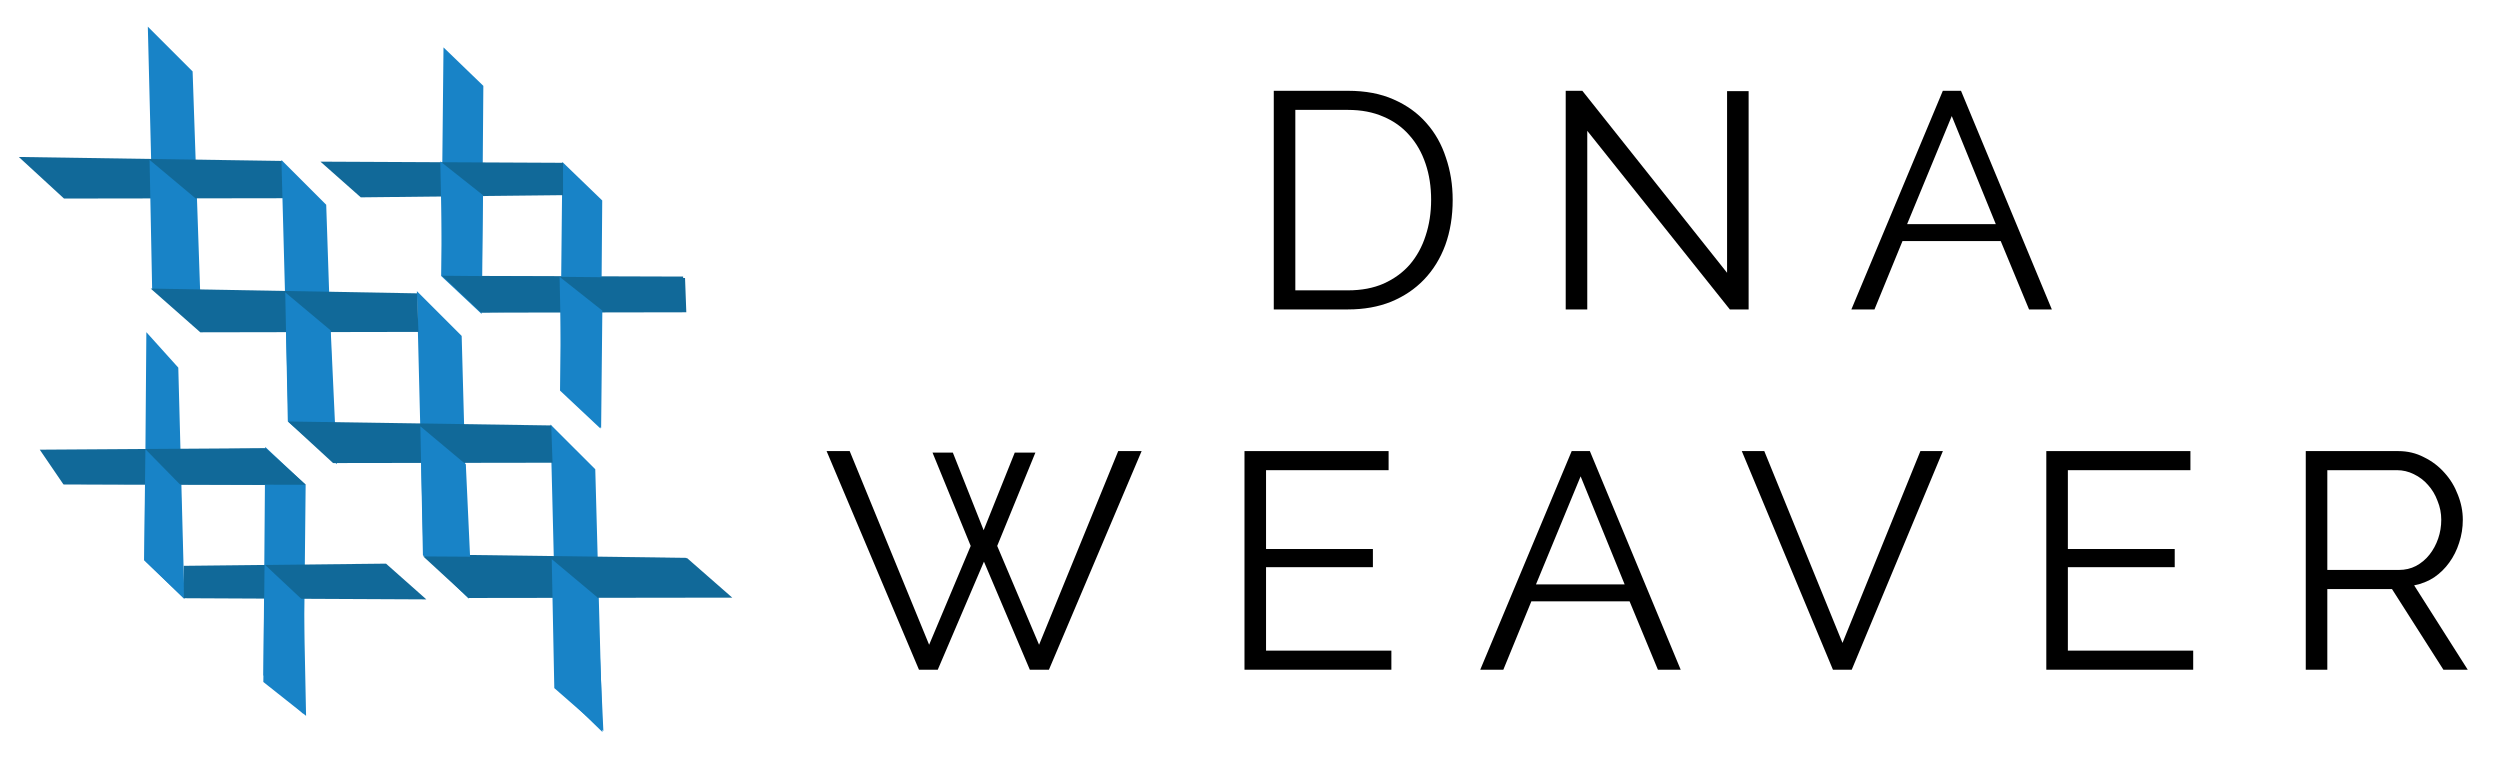
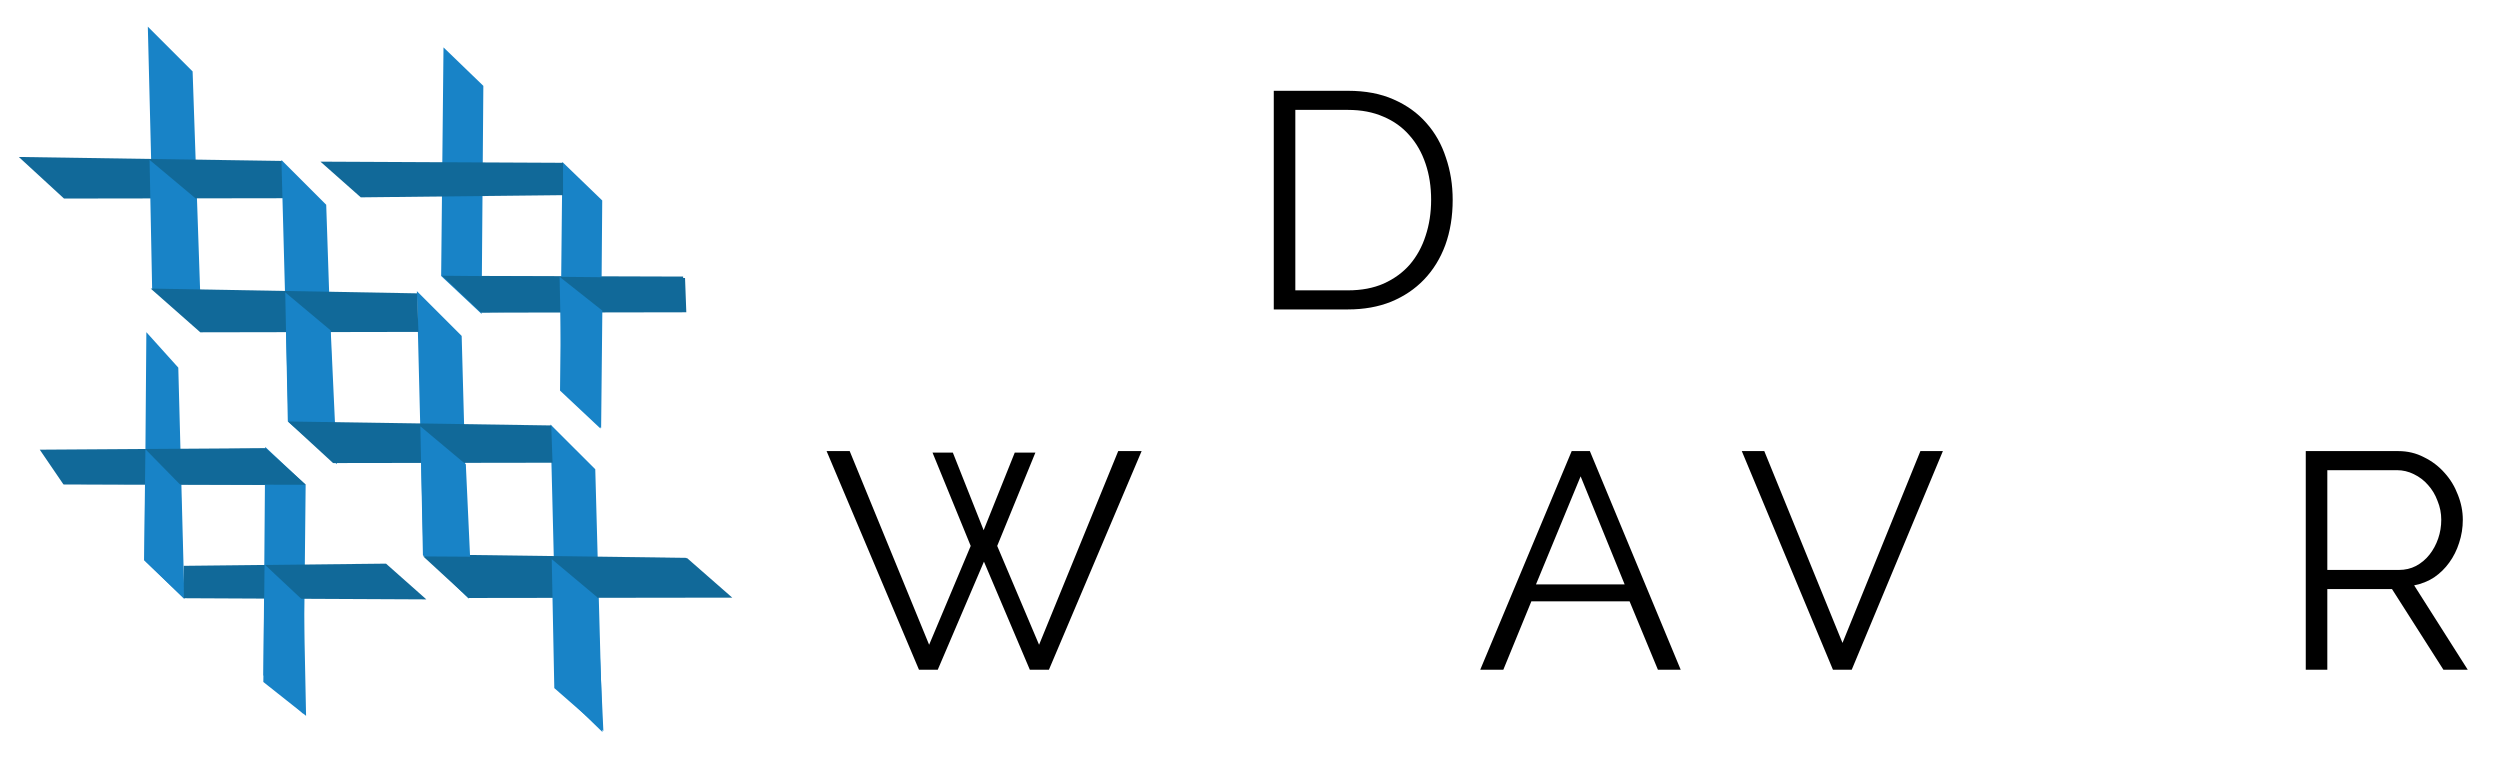
<svg xmlns="http://www.w3.org/2000/svg" xmlns:ns1="http://www.inkscape.org/namespaces/inkscape" xmlns:ns2="http://sodipodi.sourceforge.net/DTD/sodipodi-0.dtd" width="148.064mm" height="44.951mm" viewBox="0 0 524.637 159.275" id="svg4535" version="1.1" ns1:version="0.91 r" ns2:docname="dna_weaver_logo.svg">
  <defs id="defs4537" />
  <ns2:namedview id="base" pagecolor="#ffffff" bordercolor="#666666" borderopacity="1.0" ns1:pageopacity="0.0" ns1:pageshadow="2" ns1:zoom="0.7" ns1:cx="692.31114" ns1:cy="104.41716" ns1:document-units="px" ns1:current-layer="layer1" showgrid="false" fit-margin-top="0.2" fit-margin-left="0.2" fit-margin-right="0.2" fit-margin-bottom="0.2" ns1:window-width="2495" ns1:window-height="1416" ns1:window-x="65" ns1:window-y="24" ns1:window-maximized="1" showborder="true" />
  <g ns1:label="Layer 1" ns1:groupmode="layer" id="layer1" transform="translate(385.825,-8.914)">
    <g style="font-style:normal;font-variant:normal;font-weight:normal;font-stretch:normal;font-size:133.242px;line-height:117%;font-family:'Open Sans';-inkscape-font-specification:'Open Sans';text-align:center;letter-spacing:31.07px;word-spacing:0px;text-anchor:middle;fill:#000000;fill-opacity:1;stroke:none;stroke-width:1px;stroke-linecap:butt;stroke-linejoin:miter;stroke-opacity:1" id="text71440-5-0-1-0" transform="matrix(0.485,0,0,0.485,-204.396,4.956)">
-       <path d="m 177.069,142.05 0,-94.602 32.111,0 q 11.326,0 19.72,3.731 8.527,3.731 14.124,10.126 5.729,6.396 8.527,15.056 2.931,8.527 2.931,18.254 0,10.793 -3.198,19.587 -3.198,8.661 -9.194,14.923 -5.863,6.129 -14.257,9.593 -8.261,3.331 -18.654,3.331 l -32.111,0 z m 68.086,-47.434 q 0,-8.527 -2.398,-15.589 -2.398,-7.195 -7.062,-12.391 -4.53,-5.196 -11.192,-7.994 -6.662,-2.931 -15.323,-2.931 l -22.784,0 0,78.08 22.784,0 q 8.794,0 15.456,-2.931 6.795,-3.065 11.326,-8.261 4.53,-5.33 6.795,-12.391 2.398,-7.195 2.398,-15.589 z" style="font-style:normal;font-variant:normal;font-weight:normal;font-stretch:normal;line-height:117%;font-family:Raleway;-inkscape-font-specification:Raleway;text-align:center;letter-spacing:31.07px;text-anchor:middle" id="path5156" ns1:connector-curvature="0" />
-       <path d="m 312.713,64.77 0,77.28 -9.327,0 0,-94.602 7.195,0 62.624,78.746 0,-78.613 9.327,0 0,94.468 -8.128,0 -61.691,-77.28 z" style="font-style:normal;font-variant:normal;font-weight:normal;font-stretch:normal;line-height:117%;font-family:Raleway;-inkscape-font-specification:Raleway;text-align:center;letter-spacing:31.07px;text-anchor:middle" id="path5158" ns1:connector-curvature="0" />
-       <path d="m 466.563,47.448 7.861,0 39.306,94.602 -9.86,0 -12.258,-29.58 -42.504,0 -12.125,29.58 -9.993,0 39.573,-94.602 z m 22.918,57.694 -19.054,-46.768 -19.32,46.768 38.374,0 z" style="font-style:normal;font-variant:normal;font-weight:normal;font-stretch:normal;line-height:117%;font-family:Raleway;-inkscape-font-specification:Raleway;text-align:center;letter-spacing:31.07px;text-anchor:middle" id="path5160" ns1:connector-curvature="0" />
+       <path d="m 177.069,142.05 0,-94.602 32.111,0 q 11.326,0 19.72,3.731 8.527,3.731 14.124,10.126 5.729,6.396 8.527,15.056 2.931,8.527 2.931,18.254 0,10.793 -3.198,19.587 -3.198,8.661 -9.194,14.923 -5.863,6.129 -14.257,9.593 -8.261,3.331 -18.654,3.331 z m 68.086,-47.434 q 0,-8.527 -2.398,-15.589 -2.398,-7.195 -7.062,-12.391 -4.53,-5.196 -11.192,-7.994 -6.662,-2.931 -15.323,-2.931 l -22.784,0 0,78.08 22.784,0 q 8.794,0 15.456,-2.931 6.795,-3.065 11.326,-8.261 4.53,-5.33 6.795,-12.391 2.398,-7.195 2.398,-15.589 z" style="font-style:normal;font-variant:normal;font-weight:normal;font-stretch:normal;line-height:117%;font-family:Raleway;-inkscape-font-specification:Raleway;text-align:center;letter-spacing:31.07px;text-anchor:middle" id="path5156" ns1:connector-curvature="0" />
      <path d="m 29.415,204.007 8.794,0 13.324,33.577 13.457,-33.577 8.927,0 -16.522,40.372 18.121,42.771 34.243,-83.809 10.126,0 -40.106,94.602 -8.261,0 -19.853,-46.768 -19.986,46.768 -8.128,0 -39.972,-94.602 9.993,0 34.376,83.809 17.988,-42.771 -16.522,-40.372 z" style="font-style:normal;font-variant:normal;font-weight:normal;font-stretch:normal;line-height:117%;font-family:Raleway;-inkscape-font-specification:Raleway;text-align:center;letter-spacing:31.07px;text-anchor:middle" id="path5162" ns1:connector-curvature="0" />
-       <path d="m 227.953,289.681 0,8.261 -63.556,0 0,-94.602 62.357,0 0,8.261 -53.03,0 0,34.11 46.235,0 0,7.861 -46.235,0 0,36.108 54.229,0 z" style="font-style:normal;font-variant:normal;font-weight:normal;font-stretch:normal;line-height:117%;font-family:Raleway;-inkscape-font-specification:Raleway;text-align:center;letter-spacing:31.07px;text-anchor:middle" id="path5164" ns1:connector-curvature="0" />
      <path d="m 305.974,203.341 7.861,0 39.306,94.602 -9.86,0 -12.258,-29.58 -42.504,0 -12.125,29.58 -9.993,0 39.573,-94.602 z m 22.918,57.694 -19.054,-46.768 -19.32,46.768 38.374,0 z" style="font-style:normal;font-variant:normal;font-weight:normal;font-stretch:normal;line-height:117%;font-family:Raleway;-inkscape-font-specification:Raleway;text-align:center;letter-spacing:31.07px;text-anchor:middle" id="path5166" ns1:connector-curvature="0" />
      <path d="m 389.306,203.341 33.843,83.01 33.71,-83.01 9.727,0 -39.44,94.602 -8.128,0 -39.44,-94.602 9.727,0 z" style="font-style:normal;font-variant:normal;font-weight:normal;font-stretch:normal;line-height:117%;font-family:Raleway;-inkscape-font-specification:Raleway;text-align:center;letter-spacing:31.07px;text-anchor:middle" id="path5168" ns1:connector-curvature="0" />
-       <path d="m 574.894,289.681 0,8.261 -63.556,0 0,-94.602 62.357,0 0,8.261 -53.03,0 0,34.11 46.235,0 0,7.861 -46.235,0 0,36.108 54.229,0 z" style="font-style:normal;font-variant:normal;font-weight:normal;font-stretch:normal;line-height:117%;font-family:Raleway;-inkscape-font-specification:Raleway;text-align:center;letter-spacing:31.07px;text-anchor:middle" id="path5170" ns1:connector-curvature="0" />
      <path d="m 623.602,297.942 0,-94.602 39.972,0 q 6.129,0 11.192,2.665 5.196,2.532 8.927,6.795 3.731,4.13 5.729,9.46 2.132,5.33 2.132,10.793 0,5.196 -1.599,9.993 -1.466,4.663 -4.264,8.527 -2.665,3.731 -6.529,6.396 -3.864,2.532 -8.661,3.464 l 23.184,36.508 -10.526,0 -22.251,-34.909 -27.981,0 0,34.909 -9.327,0 z m 9.327,-43.17 30.912,0 q 4.13,0 7.462,-1.732 3.464,-1.865 5.863,-4.93 2.398,-3.065 3.731,-6.929 1.332,-3.864 1.332,-8.128 0,-4.264 -1.599,-8.128 -1.466,-3.997 -4.13,-6.929 -2.532,-2.931 -6.129,-4.663 -3.464,-1.732 -7.328,-1.732 l -30.113,0 0,43.17 z" style="font-style:normal;font-variant:normal;font-weight:normal;font-stretch:normal;line-height:117%;font-family:Raleway;-inkscape-font-specification:Raleway;text-align:center;letter-spacing:31.07px;text-anchor:middle" id="path5172" ns1:connector-curvature="0" />
    </g>
    <g id="g6564" transform="matrix(0.529,0.01,-0.056,0.527,2355.498,-312.008)" ns1:export-xdpi="9.0601997" ns1:export-ydpi="9.0601997">
      <g id="g5558" transform="matrix(1.001,-1.0150229e-5,0.027,0.999,-20.322,0.395)">
        <path style="fill:#1883c7;fill-opacity:1;fill-rule:evenodd;stroke:none;stroke-width:1px;stroke-linecap:butt;stroke-linejoin:miter;stroke-opacity:1" d="m -4907.801,836.294 -19.124,-17.471 10.839,104.732 19.346,17.224 z" id="path70532-2-2-7-6-59-9-6-2-9-1-2-6-8-9-6" ns1:connector-curvature="0" />
        <path style="fill:#1883c7;fill-opacity:1;fill-rule:evenodd;stroke:none;stroke-width:1px;stroke-linecap:butt;stroke-linejoin:miter;stroke-opacity:1" d="m -4850.76,888.335 -19.124,-17.471 10.839,104.732 19.346,17.224 z" id="path70532-2-0-5-4-6-4-35-1-0-0-1-2-1-5-9-0" ns1:connector-curvature="0" />
        <path style="fill:#116999;fill-opacity:1;fill-rule:evenodd;stroke:none;stroke-width:1px;stroke-linecap:butt;stroke-linejoin:miter;stroke-opacity:1" d="m -4810.282,938.223 -1.751,-15.332 -87.281,0.491 2.72,16.639 z" id="path70534-4-2-0-8-1-8-2-1-19-3-9-2-7-6-5" ns1:connector-curvature="0" />
        <path style="fill:#1883c7;fill-opacity:1;fill-rule:evenodd;stroke:none;stroke-width:1px;stroke-linecap:butt;stroke-linejoin:miter;stroke-opacity:1" d="m -5022.55,733.095 -19.124,-17.471 10.839,104.732 19.979,16.372 z" id="path70532-2-2-7-6-5-0-5-3-7-4-0-6-7-2-5-6" ns1:connector-curvature="0" ns2:nodetypes="ccccc" />
        <path style="fill:#116999;fill-opacity:1;fill-rule:evenodd;stroke:none;stroke-width:1px;stroke-linecap:butt;stroke-linejoin:miter;stroke-opacity:1" d="m -4982.626,782.858 -1.675,-14.821 -104.351,0.4 19.195,16.201 z" id="path70530-9-6-1-6-7-2-8-7-6-14-6-9-0-1-9-9" ns1:connector-curvature="0" />
        <path style="fill:#1883c7;fill-opacity:1;fill-rule:evenodd;stroke:none;stroke-width:1px;stroke-linecap:butt;stroke-linejoin:miter;stroke-opacity:1" d="m -4965.508,785.137 -19.124,-17.471 10.944,103.727 19.692,16.543 z" id="path70532-2-0-5-4-6-8-2-9-2-5-9-0-9-1-2-4-9" ns1:connector-curvature="0" ns2:nodetypes="ccccc" />
        <path style="fill:#1883c7;fill-opacity:1;fill-rule:evenodd;stroke:none;stroke-width:1px;stroke-linecap:butt;stroke-linejoin:miter;stroke-opacity:1" d="m -5017.629,783.407 -19.186,-14.801 5.053,51.286 20.76,16.692 z" id="path70532-2-2-7-6-5-0-5-3-7-4-0-6-0-00-7-6-2" ns1:connector-curvature="0" ns2:nodetypes="ccccc" />
        <path style="fill:#116999;fill-opacity:1;fill-rule:evenodd;stroke:none;stroke-width:1px;stroke-linecap:butt;stroke-linejoin:miter;stroke-opacity:1" d="m -4925.031,835.024 -1.751,-15.333 -105.563,0.102 21.002,17.028 z" id="path70534-4-2-0-8-9-7-09-6-02-5-0-9-5-9-7-4" ns1:connector-curvature="0" ns2:nodetypes="ccccc" />
        <path style="fill:#1883c7;fill-opacity:1;fill-rule:evenodd;stroke:none;stroke-width:1px;stroke-linecap:butt;stroke-linejoin:miter;stroke-opacity:1" d="m -4959.792,835.106 -19.186,-14.801 5.053,51.286 20.76,16.692 z" id="path70532-2-2-7-6-5-0-5-3-7-4-0-6-0-0-4-0-0-6" ns1:connector-curvature="0" ns2:nodetypes="ccccc" />
        <path style="fill:#116999;fill-opacity:1;fill-rule:evenodd;stroke:none;stroke-width:1px;stroke-linecap:butt;stroke-linejoin:miter;stroke-opacity:1" d="m -4867.877,886.056 -1.675,-14.821 -104.352,0.4 19.195,16.201 z" id="path70530-9-6-1-6-2-1-5-99-7-2-7-9-7-94-6" ns1:connector-curvature="0" />
        <path style="fill:#1883c7;fill-opacity:1;fill-rule:evenodd;stroke:none;stroke-width:1px;stroke-linecap:butt;stroke-linejoin:miter;stroke-opacity:1" d="m -4902.139,887.362 -19.186,-14.801 5.053,51.286 20.76,16.692 z" id="path70532-2-2-7-6-5-0-5-3-7-4-0-6-0-0-3-9-5-0-0" ns1:connector-curvature="0" ns2:nodetypes="ccccc" />
        <path ns2:nodetypes="ccccc" style="fill:#116999;fill-opacity:1;fill-rule:evenodd;stroke:none;stroke-width:1px;stroke-linecap:butt;stroke-linejoin:miter;stroke-opacity:1" d="m -4792.543,938.374 -19.088,-15.375 -104.48,1.296 19.195,16.201 z" id="path70530-9-6-1-6-2-1-5-99-7-2-7-0-4-3-0-4" ns1:connector-curvature="0" />
        <path style="fill:#1883c7;fill-opacity:1;fill-rule:evenodd;stroke:none;stroke-width:1px;stroke-linecap:butt;stroke-linejoin:miter;stroke-opacity:1" d="m -4845.994,939.211 -19.186,-14.801 5.053,51.286 20.76,16.693 z" id="path70532-2-2-7-6-5-0-5-3-7-4-0-6-0-0-3-2-28-1-38-4" ns1:connector-curvature="0" ns2:nodetypes="ccccc" />
        <g transform="matrix(0.871,-0.033,-0.19,-0.822,-1018.259,1134.072)" id="g5504-7-6-3">
          <path ns1:connector-curvature="0" id="path70534-4-2-7-7-4-9-9-7-3-3-6-7-4-1" d="m -4246.515,547.291 2.293,16.106 -91.768,2.132 -1.629,-17.503 z" style="fill:#116999;fill-opacity:1;fill-rule:evenodd;stroke:none;stroke-width:1px;stroke-linecap:butt;stroke-linejoin:miter;stroke-opacity:1" />
          <path ns1:connector-curvature="0" id="path70532-2-0-5-7-5-3-0-8-50-0-6-0-9-3-5" d="m -4275.568,600.748 -15.37,18.871 -16.844,-109.979 15.67,-18.62 z" style="fill:#1883c7;fill-opacity:1;fill-rule:evenodd;stroke:none;stroke-width:1px;stroke-linecap:butt;stroke-linejoin:miter;stroke-opacity:1" />
          <path ns1:connector-curvature="0" id="path70532-2-2-0-6-4-09-3-8-5-6-9-7-9-69" d="m -4321.432,656.963 -15.371,18.872 -16.843,-109.979 15.67,-18.62 z" style="fill:#1883c7;fill-opacity:1;fill-rule:evenodd;stroke:none;stroke-width:1px;stroke-linecap:butt;stroke-linejoin:miter;stroke-opacity:1" />
          <path ns1:connector-curvature="0" id="path70530-9-6-9-2-6-6-2-3-7-5-5-3-4-87" d="m -4292.926,603.653 2.235,15.568 -109.666,2.746 15.787,-17.544 z" style="fill:#116999;fill-opacity:1;fill-rule:evenodd;stroke:none;stroke-width:1px;stroke-linecap:butt;stroke-linejoin:miter;stroke-opacity:1" />
-           <path ns2:nodetypes="ccccc" ns1:connector-curvature="0" id="path70532-2-2-7-6-5-0-5-3-7-4-0-6-0-5-6-1-0-7" d="m -4329.121,604.351 -17,16.657 -6.851,-55.15 15.199,-18.002 z" style="fill:#1883c7;fill-opacity:1;fill-rule:evenodd;stroke:none;stroke-width:1px;stroke-linecap:butt;stroke-linejoin:miter;stroke-opacity:1" />
          <path ns2:nodetypes="ccccc" ns1:connector-curvature="0" id="path70534-4-2-0-8-9-7-09-6-02-5-0-9-4-8-3-0-9" d="m -4245.253,546.179 1.791,16.498 -109.742,3.302 15.124,-18.121 z" style="fill:#116999;fill-opacity:1;fill-rule:evenodd;stroke:none;stroke-width:1px;stroke-linecap:butt;stroke-linejoin:miter;stroke-opacity:1" />
          <path ns2:nodetypes="ccccc" ns1:connector-curvature="0" id="path70532-2-2-7-6-5-0-5-3-7-4-0-6-0-5-5-4-0-9-1" d="m -4283.12,547.74 -17,16.657 -6.851,-55.15 15.199,-18.002 z" style="fill:#1883c7;fill-opacity:1;fill-rule:evenodd;stroke:none;stroke-width:1px;stroke-linecap:butt;stroke-linejoin:miter;stroke-opacity:1" />
        </g>
        <g transform="matrix(-0.871,0.033,0.19,0.823,-8864.418,574.701)" id="g5504-7-6-2-7">
          <path ns1:connector-curvature="0" id="path70534-4-2-7-7-4-9-9-7-3-3-6-7-4-4-7" d="m -4246.515,547.291 2.293,16.106 -91.768,2.132 -1.629,-17.503 z" style="fill:#116999;fill-opacity:1;fill-rule:evenodd;stroke:none;stroke-width:1px;stroke-linecap:butt;stroke-linejoin:miter;stroke-opacity:1" />
          <path ns2:nodetypes="ccccc" ns1:connector-curvature="0" id="path70532-2-0-5-7-5-3-0-8-50-0-6-0-9-3-8-9" d="m -4275.568,600.748 -15.37,18.871 -13.18,-111.267 12.006,-17.332 z" style="fill:#1883c7;fill-opacity:1;fill-rule:evenodd;stroke:none;stroke-width:1px;stroke-linecap:butt;stroke-linejoin:miter;stroke-opacity:1" />
          <path ns1:connector-curvature="0" id="path70532-2-2-0-6-4-09-3-8-5-6-9-7-9-6-0" d="m -4321.432,656.963 -15.371,18.872 -16.843,-109.979 15.67,-18.62 z" style="fill:#1883c7;fill-opacity:1;fill-rule:evenodd;stroke:none;stroke-width:1px;stroke-linecap:butt;stroke-linejoin:miter;stroke-opacity:1" />
          <path ns1:connector-curvature="0" id="path70530-9-6-9-2-6-6-2-3-7-5-5-3-4-8-7" d="m -4292.926,603.653 2.235,15.568 -109.666,2.746 15.787,-17.544 z" style="fill:#116999;fill-opacity:1;fill-rule:evenodd;stroke:none;stroke-width:1px;stroke-linecap:butt;stroke-linejoin:miter;stroke-opacity:1" />
          <path ns2:nodetypes="ccccc" ns1:connector-curvature="0" id="path70532-2-2-7-6-5-0-5-3-7-4-0-6-0-5-6-1-0-48-2" d="m -4320.927,660.197 -17,16.657 -6.851,-55.15 15.199,-18.002 z" style="fill:#1883c7;fill-opacity:1;fill-rule:evenodd;stroke:none;stroke-width:1px;stroke-linecap:butt;stroke-linejoin:miter;stroke-opacity:1" />
          <path ns2:nodetypes="ccccc" ns1:connector-curvature="0" id="path70534-4-2-0-8-9-7-09-6-02-5-0-9-4-8-3-0-0-4" d="m -4235.799,546.535 -8.281,16.829 -109.684,2.434 15.684,-17.94 z" style="fill:#116999;fill-opacity:1;fill-rule:evenodd;stroke:none;stroke-width:1px;stroke-linecap:butt;stroke-linejoin:miter;stroke-opacity:1" />
          <path ns2:nodetypes="ccccc" ns1:connector-curvature="0" id="path70532-2-2-7-6-5-0-5-3-7-4-0-6-0-5-5-4-0-9-9-40" d="m -4275.374,600.572 -15.255,18.515 -6.486,-54.211 13.493,-17.631 z" style="fill:#1883c7;fill-opacity:1;fill-rule:evenodd;stroke:none;stroke-width:1px;stroke-linecap:butt;stroke-linejoin:miter;stroke-opacity:1" />
        </g>
      </g>
    </g>
  </g>
</svg>